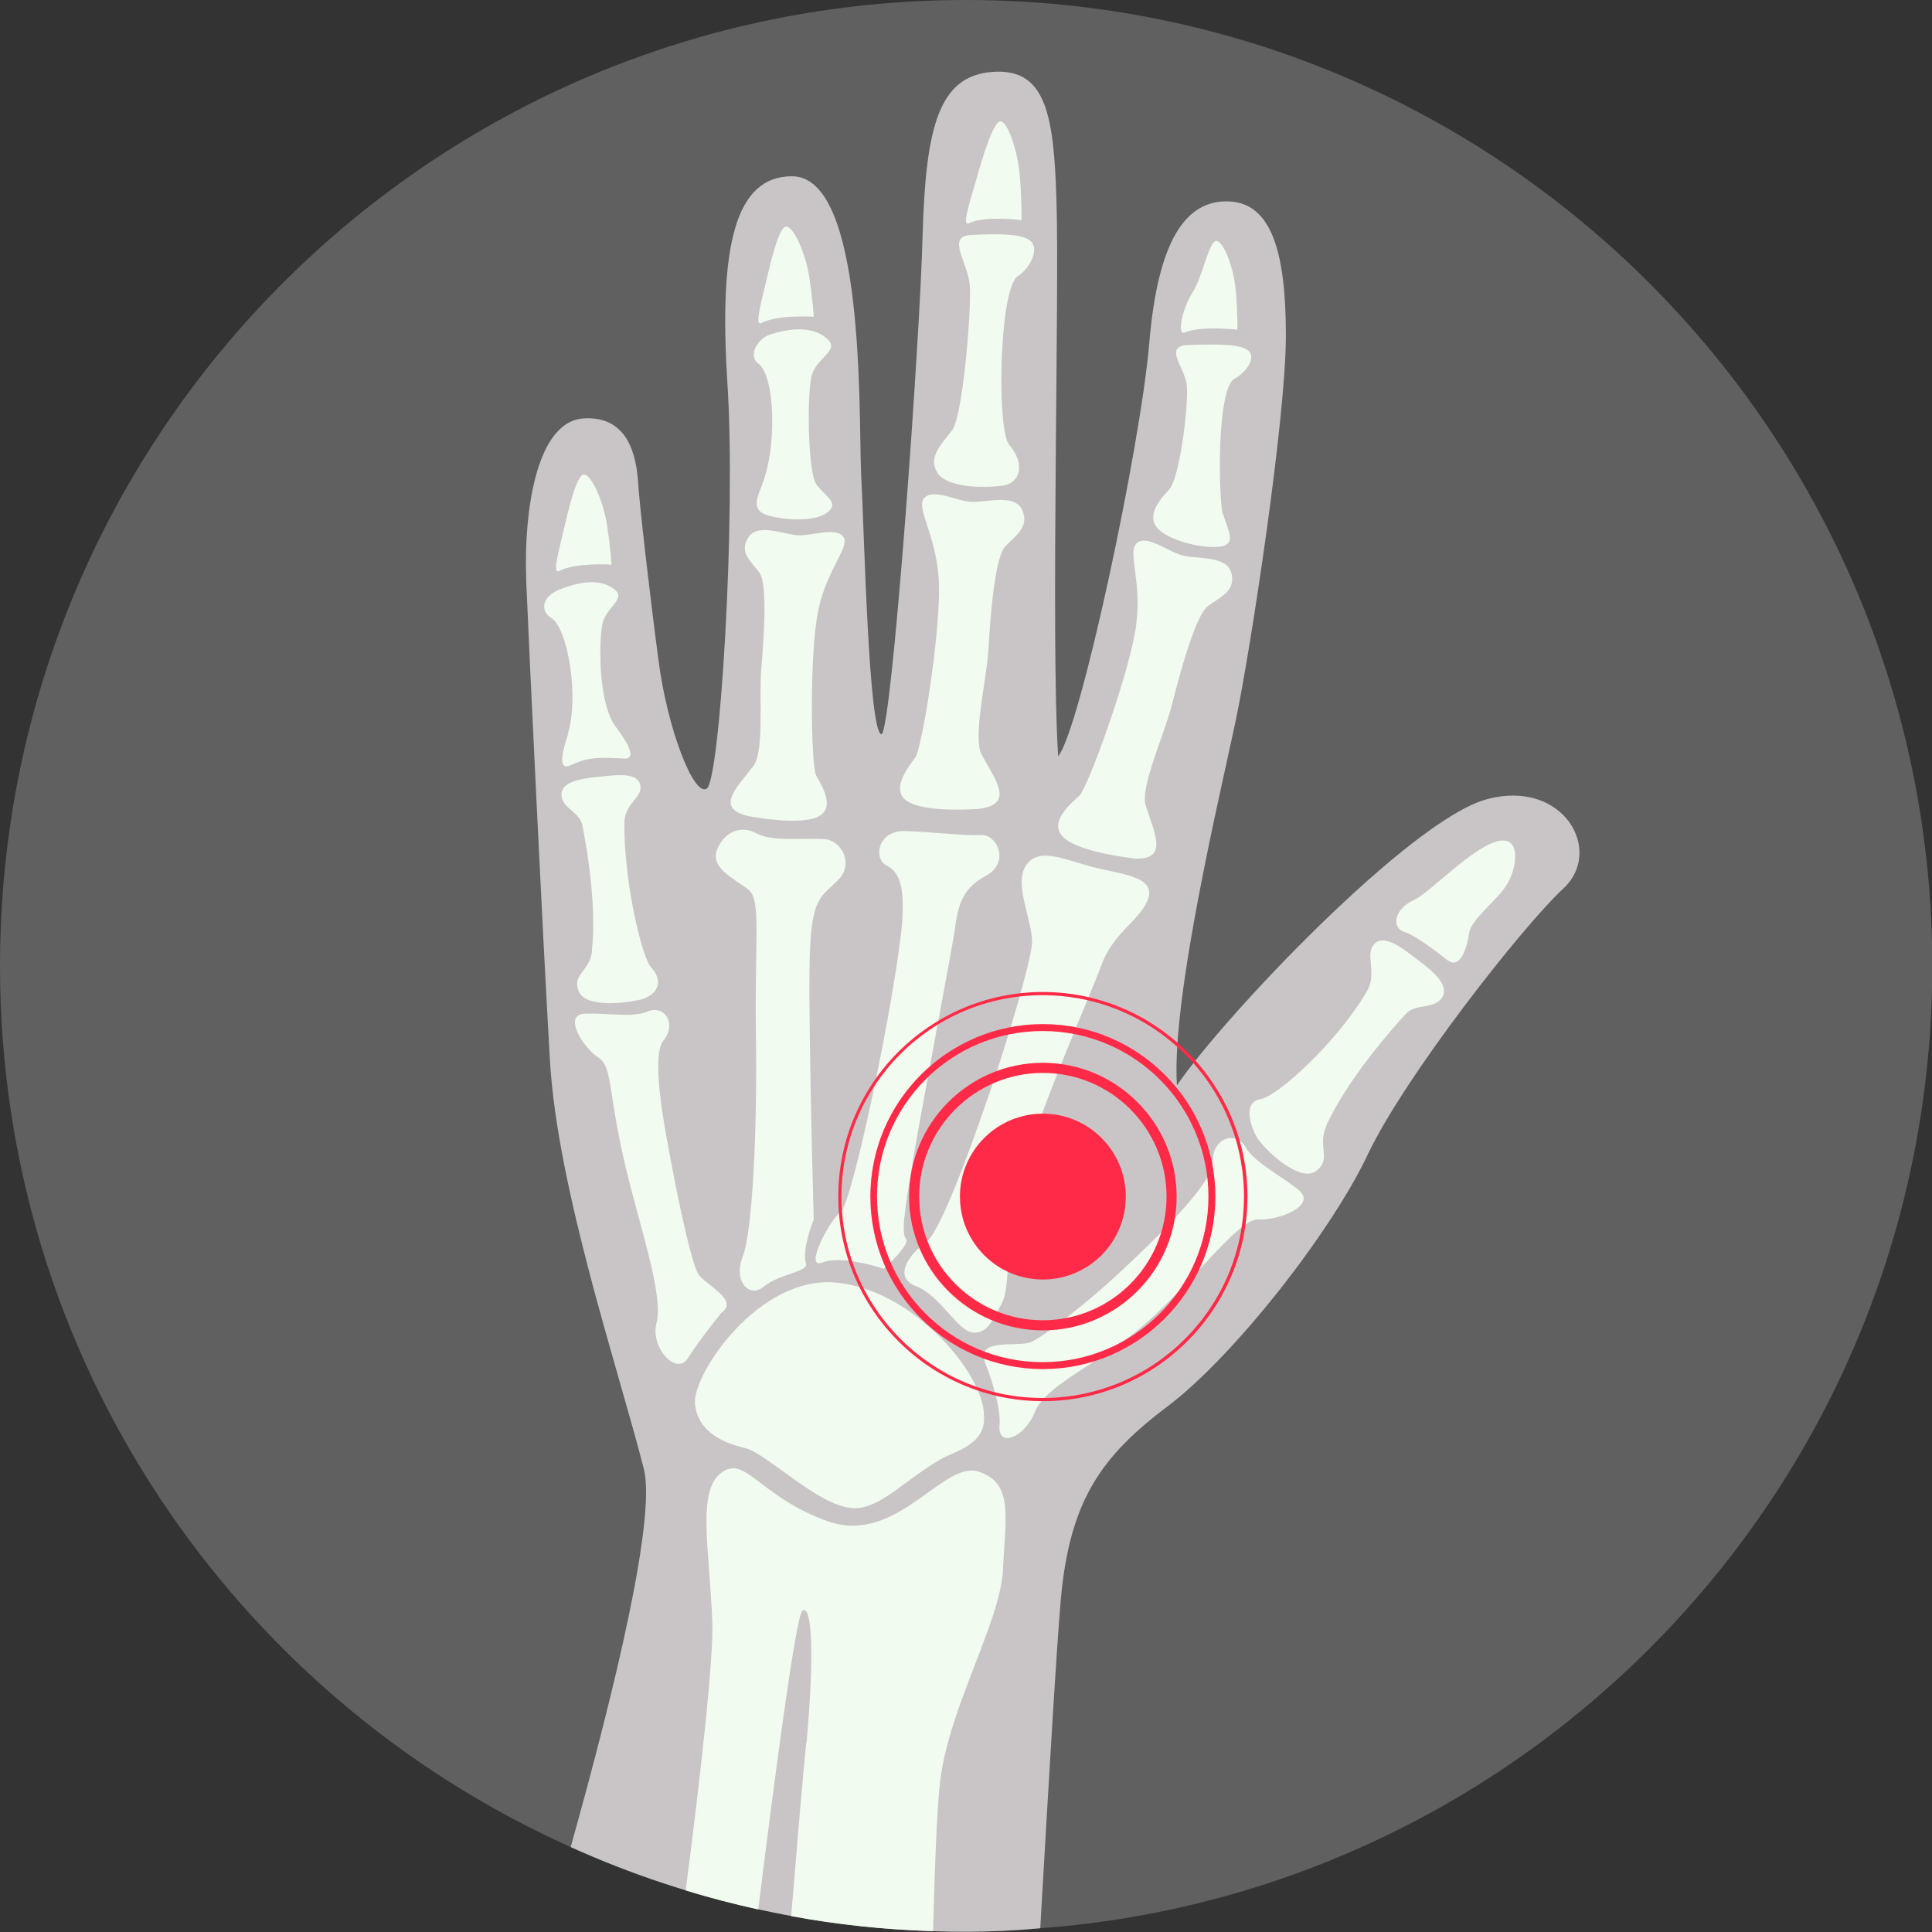
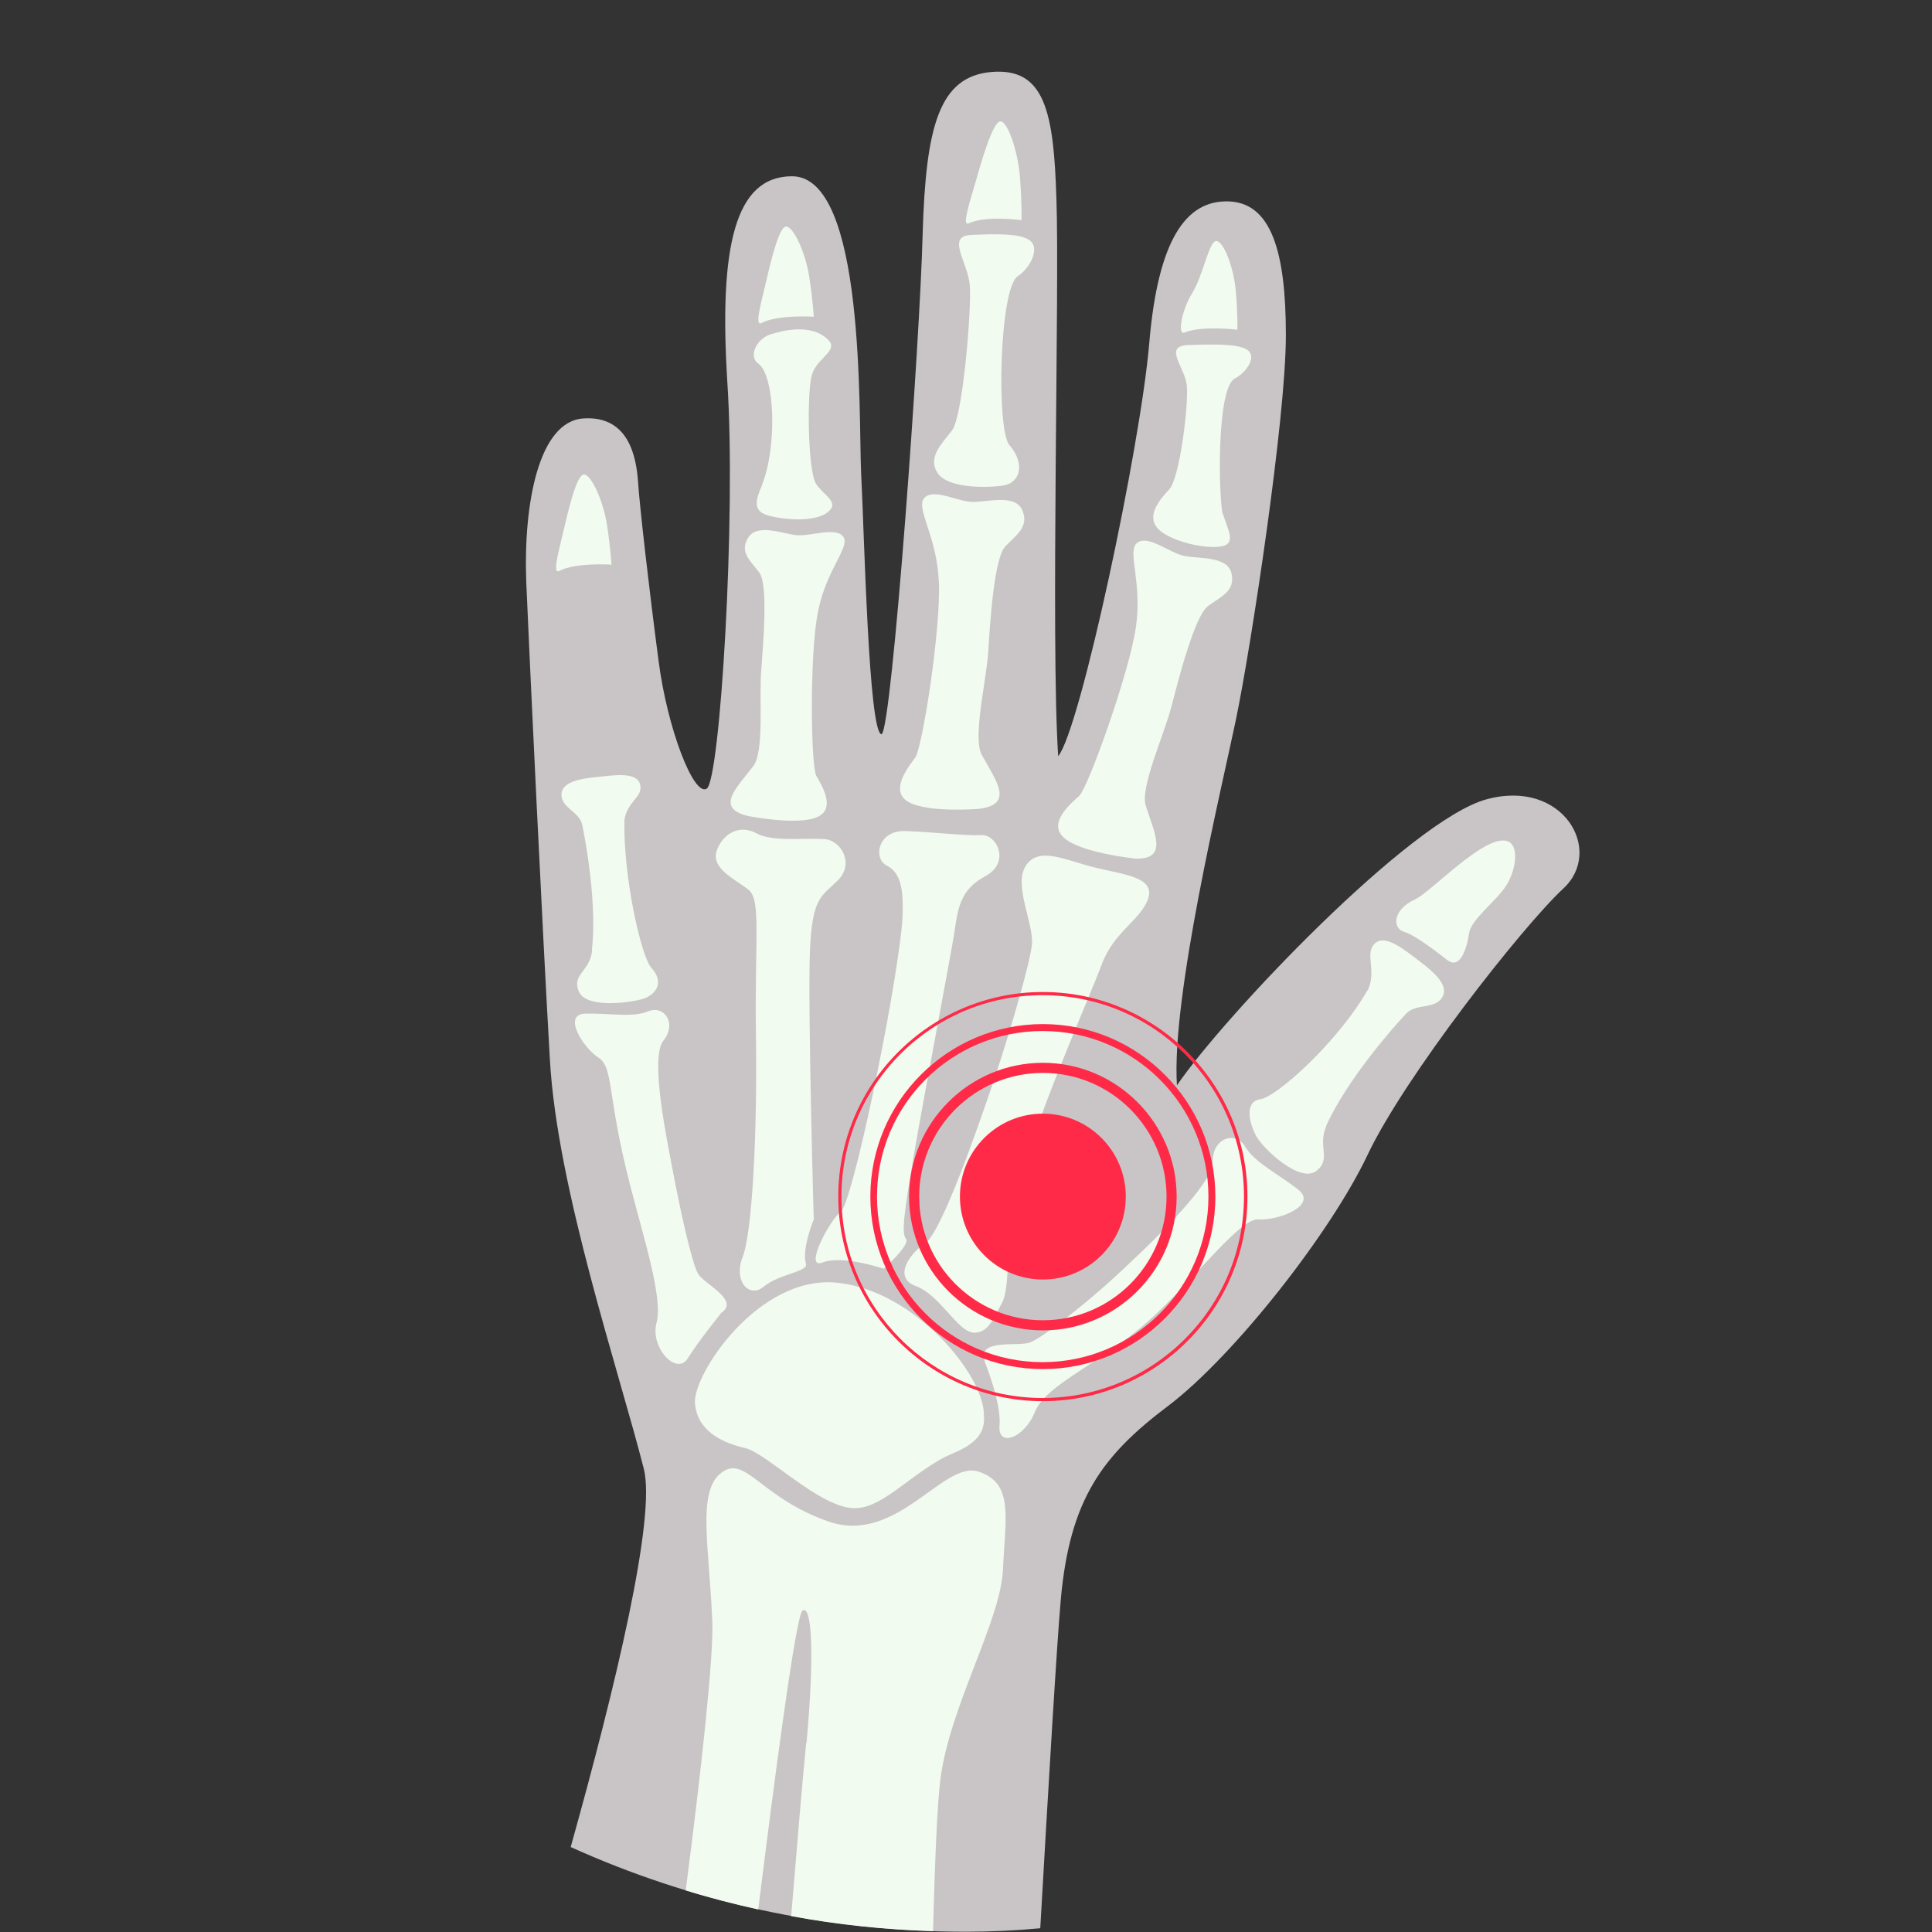
<svg xmlns="http://www.w3.org/2000/svg" id="Layer_2" viewBox="0 0 66.86 66.86">
  <rect x="0" y="0" width="66.86" height="66.86" fill="#333333" stroke="none" />
  <defs>
    <style>      .cls-1 {        fill: #f1fbef;      }      .cls-2 {        fill: #ff2a47;      }      .cls-3 {        fill: #606060;      }      .cls-4 {        fill: #c9c5c6;      }    </style>
  </defs>
  <g id="Layer_1-2" data-name="Layer_1">
    <g>
      <g>
-         <path class="cls-3" d="M0,33.43c0,13.58,8.11,25.27,19.75,30.49,1.29.58,2.61,1.09,3.98,1.49.83.26,1.66.47,2.51.66.38.08.76.17,1.15.24,1.6.3,3.24.47,4.91.52.38.01.76.02,1.14.02.86,0,1.73-.04,2.57-.12,17.26-1.29,30.86-15.71,30.86-33.31C66.86,14.96,51.89,0,33.43,0S0,14.96,0,33.43Z" />
        <path class="cls-4" d="M18.21,20.1c.11,2.59.56,12.09.82,16.57.25,4.46,2.39,10.77,3.25,14.16.43,1.68-.98,7.55-2.53,13.09,4.18,1.89,8.8,2.93,13.68,2.93.86,0,1.73-.04,2.57-.12.28-4.88.57-9.79.71-11.37.31-3.46,1.42-4.98,3.72-6.71,2.28-1.73,5.63-6,6.9-8.69,1.28-2.7,5.34-7.88,6.77-9.21,1.42-1.31,0-3.81-2.65-3.09-2.64.71-9.09,7.51-10.72,9.9-.2-3.05,1.53-10.21,2.04-12.65.51-2.44,1.73-10.41,1.73-13.31s-.51-4.58-1.98-4.63c-1.48-.05-2.45,1.33-2.75,4.93-.31,3.6-2.39,13.36-3.15,14.27-.26-3.96.05-16.21-.06-19.25-.09-3.05-.4-4.58-2.24-4.43-1.82.15-2.28,1.88-2.39,5.6-.09,3.7-1.06,17.11-1.42,17.32-.45,0-.6-6.97-.71-9.05-.09-2.08.15-10.26-2.39-10.26-1.98,0-2.53,2.44-2.24,7.11.31,4.67-.25,13.77-.71,14.08-.45.3-1.37-2.09-1.67-4.43-.31-2.34-.66-5.38-.71-6.2-.06-.82-.31-2.28-1.88-2.18-1.57.09-2.08,2.99-1.99,5.59Z" />
        <path class="cls-1" d="M27.9,60.31c-.11,1.09-.31,3.44-.52,6,1.6.3,3.24.47,4.91.52.06-2.3.14-4.34.25-5.22.31-2.54,2.09-5.5,2.17-7.3s.38-2.98-.84-3.38c-1.22-.41-2.82,2.53-5.18,1.73-2.38-.82-2.89-2.34-3.73-1.69-.85.64-.41,2.6-.31,5.15.05,1.22-.39,5.22-.92,9.3.83.26,1.66.47,2.51.66.54-4.35,1.3-10.18,1.53-10.34.34-.24.41,1.63.14,4.58Z" />
        <path class="cls-1" d="M29.49,52.19c-1.19-.08-2.97-1.91-3.71-2.08s-1.65-.56-1.73-1.55c-.08-.99,2.2-4.45,4.92-4.17,2.72.28,5.11,3.23,5.08,4.6.09,1-1.01,1.23-1.46,1.49-1.28.72-2.15,1.78-3.1,1.71Z" />
        <path class="cls-1" d="M34.08,47.13s.58,1.42.51,2.2c-.07.78.86.44,1.22-.46.36-.9,1.96-1.54,3.59-2.86,1.63-1.32,3.45-3.86,4.14-3.81.69.05,2.06-.48,1.4-1.02-.66-.53-1.52-.94-1.85-1.5-.33-.56-1.14-.3-1.12.53s-2.59,3.25-3.51,4.09-2.4,2.01-2.82,2.16-1.86-.15-1.56.66Z" />
        <path class="cls-1" d="M45.9,38.97c-.32.71.2,1.15-.36,1.56-.56.41-1.81-.75-2.07-1.22-.25-.47-.41-1.19.15-1.27.56-.08,2.69-1.98,3.74-3.83.27-.66-.14-1.22.22-1.56.36-.34,1.02.22,1.54.61.52.39,1.05.86.78,1.27-.27.41-.9.18-1.25.56-.44.47-2.04,2.28-2.76,3.88Z" />
        <path class="cls-1" d="M24.95,45.45s-.77.95-1.15,1.56c-.38.61-1.31-.37-1.08-1.23s-.44-2.92-.92-4.79c-.8-3.1-.56-4.05-1.09-4.39s-1.25-1.49-.47-1.52c.78-.03,1.64.15,2.19-.08.55-.23,1.01.41.53,1.01-.48.6.12,3.42.33,4.54.21,1.12.65,3.2.88,3.55.23.35,1.45.91.78,1.34Z" />
        <path class="cls-1" d="M20.49,32.91c-.08.71-.71.81-.46,1.4.25.59,1.7.4,2.18.27.47-.13.81-.57.33-1.09-.35-.38-.98-3.17-.93-5.12.1-.65.66-.79.54-1.23-.12-.44-.9-.31-1.5-.25-.6.06-1.24.18-1.22.63.02.45.62.57.72,1.03.12.58.52,2.76.33,4.36Z" />
        <path class="cls-1" d="M50.09,33.23s-1.05-.85-1.49-.98-.39-.78.36-1.12c.56-.25,2.37-2.22,3.17-2.03.47.11.34,1,0,1.54-.34.54-1.23,1.18-1.29,1.66-.09.61-.34,1.24-.74.93Z" />
        <path class="cls-1" d="M33.66,46.11c-.52-.04-1.14-1.3-1.96-1.6-.81-.3-.23-1.12.33-1.5.56-.38,1.83-4.04,2.36-5.61.53-1.58,1.24-3.99,1.32-4.7s-.65-2.07-.21-2.74c.44-.68,1.35-.2,2.34.05.98.25,2.13.32,1.9,1.07-.24.75-1.19,1.15-1.61,2.29-.42,1.13-2.13,4.96-2.78,7.33-.64,2.37-.34,3.76-.68,4.4-.34.64-.5,1.05-1.02,1.02Z" />
        <path class="cls-1" d="M39.2,29.7s-1.75-.18-2.36-.69c-.61-.51.2-1.19.51-1.47.3-.28,1.73-4.24,1.96-5.84.23-1.6-.33-2.64.05-2.92.38-.28,1.12.36,1.63.46.51.1,1.5,0,1.63.61s-.36.79-.81,1.12c-.46.33-1.02,2.51-1.27,3.48-.25.97-1.09,2.8-.89,3.43.29.93.83,1.91-.43,1.83Z" />
        <path class="cls-1" d="M25.89,28.24s1.65.33,2.36.05c.71-.28.19-1.11,0-1.44-.19-.33-.24-4.22.06-5.69.29-1.47,1.13-2.24.87-2.59-.26-.35-1.13,0-1.62-.05s-1.36-.42-1.67.09.08.79.39,1.21c.31.42.13,2.5.06,3.42-.07.92.11,2.77-.27,3.27-.56.74-1.35,1.45-.18,1.73Z" />
        <path class="cls-1" d="M33.9,27.99s-1.75.15-2.45-.23c-.69-.38-.02-1.21.22-1.54.25-.33.9-4.49.82-6.11-.08-1.61-.82-2.53-.5-2.88.32-.35,1.16.14,1.68.14.52,0,1.47-.28,1.71.29.24.57-.2.84-.59,1.25-.39.41-.53,2.66-.59,3.66-.07,1-.54,2.95-.23,3.54.46.86,1.17,1.72-.08,1.88Z" />
        <path class="cls-1" d="M42.33,17.8c.15.54.51,1.05-.14,1.12-.64.07-1.81-.24-2.15-.66-.34-.42.05-.93.42-1.32s.68-2.96.61-3.61c-.07-.64-.83-1.35.05-1.39.88-.03,1.67-.04,2,.14.42.22.03.8-.39,1.02-.64.34-.56,4.17-.41,4.71Z" />
        <path class="cls-1" d="M26.37,16.79c-.2.49-.37.9.25,1.06.62.16,1.62.21,2.03-.13.41-.33-.1-.54-.4-.96-.3-.42-.33-3.22-.15-3.8.18-.58.94-.83.56-1.2-.6-.6-1.64-.3-1.99-.19-.45.13-.8.74-.43,1.01.58.41.66,2.88.13,4.2Z" />
-         <path class="cls-1" d="M19.66,25.4c-.15.48-.43,1.33.12,1.07.63-.3,1.05-.25,1.83-.22.5.02-.02-.72-.31-1.11-.62-.86-.57-3-.45-3.56.12-.56.82-.85.43-1.17-.62-.51-1.56-.14-1.89-.02-.66.25-.69.77-.32.99.58.34.98,2.74.58,4.02Z" />
-         <path class="cls-1" d="M34.93,15.4c.56.64.39,1.33-.25,1.41-.64.08-1.9.08-2.24-.45-.34-.53.14-.99.51-1.47.37-.48.68-4.23.61-5.03-.07-.8-.83-1.69.05-1.73.88-.04,1.67-.05,2,.17.42.27.03.99-.39,1.26-.64.42-.74,5.32-.29,5.84Z" />
+         <path class="cls-1" d="M34.93,15.4c.56.64.39,1.33-.25,1.41-.64.08-1.9.08-2.24-.45-.34-.53.14-.99.51-1.47.37-.48.68-4.23.61-5.03-.07-.8-.83-1.69.05-1.73.88-.04,1.67-.05,2,.17.42.27.03.99-.39,1.26-.64.42-.74,5.32-.29,5.84" />
        <path class="cls-1" d="M42.82,11.41s-1.25-.15-1.83.1c-.25.1-.1-.78.27-1.37.37-.59.58-1.8.83-1.8s.61.91.68,1.76c.07.85.05,1.3.05,1.3Z" />
        <path class="cls-1" d="M35.35,7.62s-1.25-.17-1.83.11c-.25.11.06-.79.27-1.53.19-.68.58-2,.83-2s.61,1.02.68,1.96c.07.94.05,1.45.05,1.45Z" />
        <path class="cls-1" d="M28.17,10.96s-1.26-.08-1.82.22c-.25.12,0-.73.16-1.43.15-.64.44-1.89.69-1.91.25-.02.68.9.81,1.77.13.87.15,1.34.15,1.34Z" />
        <path class="cls-1" d="M21.17,19.54s-1.26-.08-1.82.22c-.25.12,0-.73.16-1.43.15-.64.44-1.89.69-1.91.25-.02.68.9.81,1.77.13.87.15,1.34.15,1.34Z" />
        <path class="cls-1" d="M30.59,43.91s-1.44-.49-2.12-.22c-.68.27.24-1.47.63-1.76.39-.29,1.86-7.27,2.12-9.98.08-1.24-.07-1.76-.54-2-.47-.24-.3-1.22.64-1.19.95.03,2.1.17,2.64.14.54-.03,1.02.95.14,1.42s-.95,1.13-1.07,1.93c-.12.8-1.08,5.8-1.41,7.76-.33,1.96-.43,2.65-.27,2.86.17.2-.77,1.04-.77,1.04Z" />
        <path class="cls-1" d="M28.17,42.18s-.43,1.02-.28,1.55c.1.28-.94.36-1.45.79-.51.43-1.07-.18-.74-1.02s.51-4.24.46-7.67c-.05-3.43.2-4.7-.28-5.06-.48-.36-1.3-.74-1.07-1.35.23-.61.81-.89,1.37-.58.56.3,1.6.15,2.36.2.56.04,1.04.84.46,1.42-.58.58-.89.58-.97,2.44s.13,9.27.13,9.27Z" />
      </g>
      <g>
        <circle class="cls-2" cx="36.09" cy="41.41" r="2.87" />
        <path class="cls-2" d="M31.46,41.41c0-2.55,2.08-4.63,4.63-4.63s4.63,2.08,4.63,4.63-2.08,4.63-4.63,4.63-4.63-2.08-4.63-4.63ZM31.81,41.41c0,2.36,1.92,4.28,4.28,4.28s4.28-1.92,4.28-4.28-1.92-4.28-4.28-4.28-4.28,1.92-4.28,4.28Z" />
        <path class="cls-2" d="M30.12,41.41c0-3.29,2.68-5.97,5.97-5.97s5.97,2.68,5.97,5.97-2.68,5.97-5.97,5.97-5.97-2.68-5.97-5.97ZM30.35,41.41c0,3.16,2.57,5.73,5.73,5.73s5.74-2.57,5.74-5.73-2.57-5.73-5.74-5.73-5.73,2.57-5.73,5.73Z" />
        <path class="cls-2" d="M29.01,41.41c0-3.91,3.18-7.08,7.08-7.08s7.08,3.18,7.08,7.08-3.18,7.08-7.08,7.08-7.08-3.18-7.08-7.08ZM29.12,41.41c0,3.84,3.12,6.97,6.96,6.97s6.97-3.12,6.97-6.97-3.12-6.97-6.97-6.97-6.96,3.12-6.96,6.97Z" />
      </g>
    </g>
  </g>
</svg>